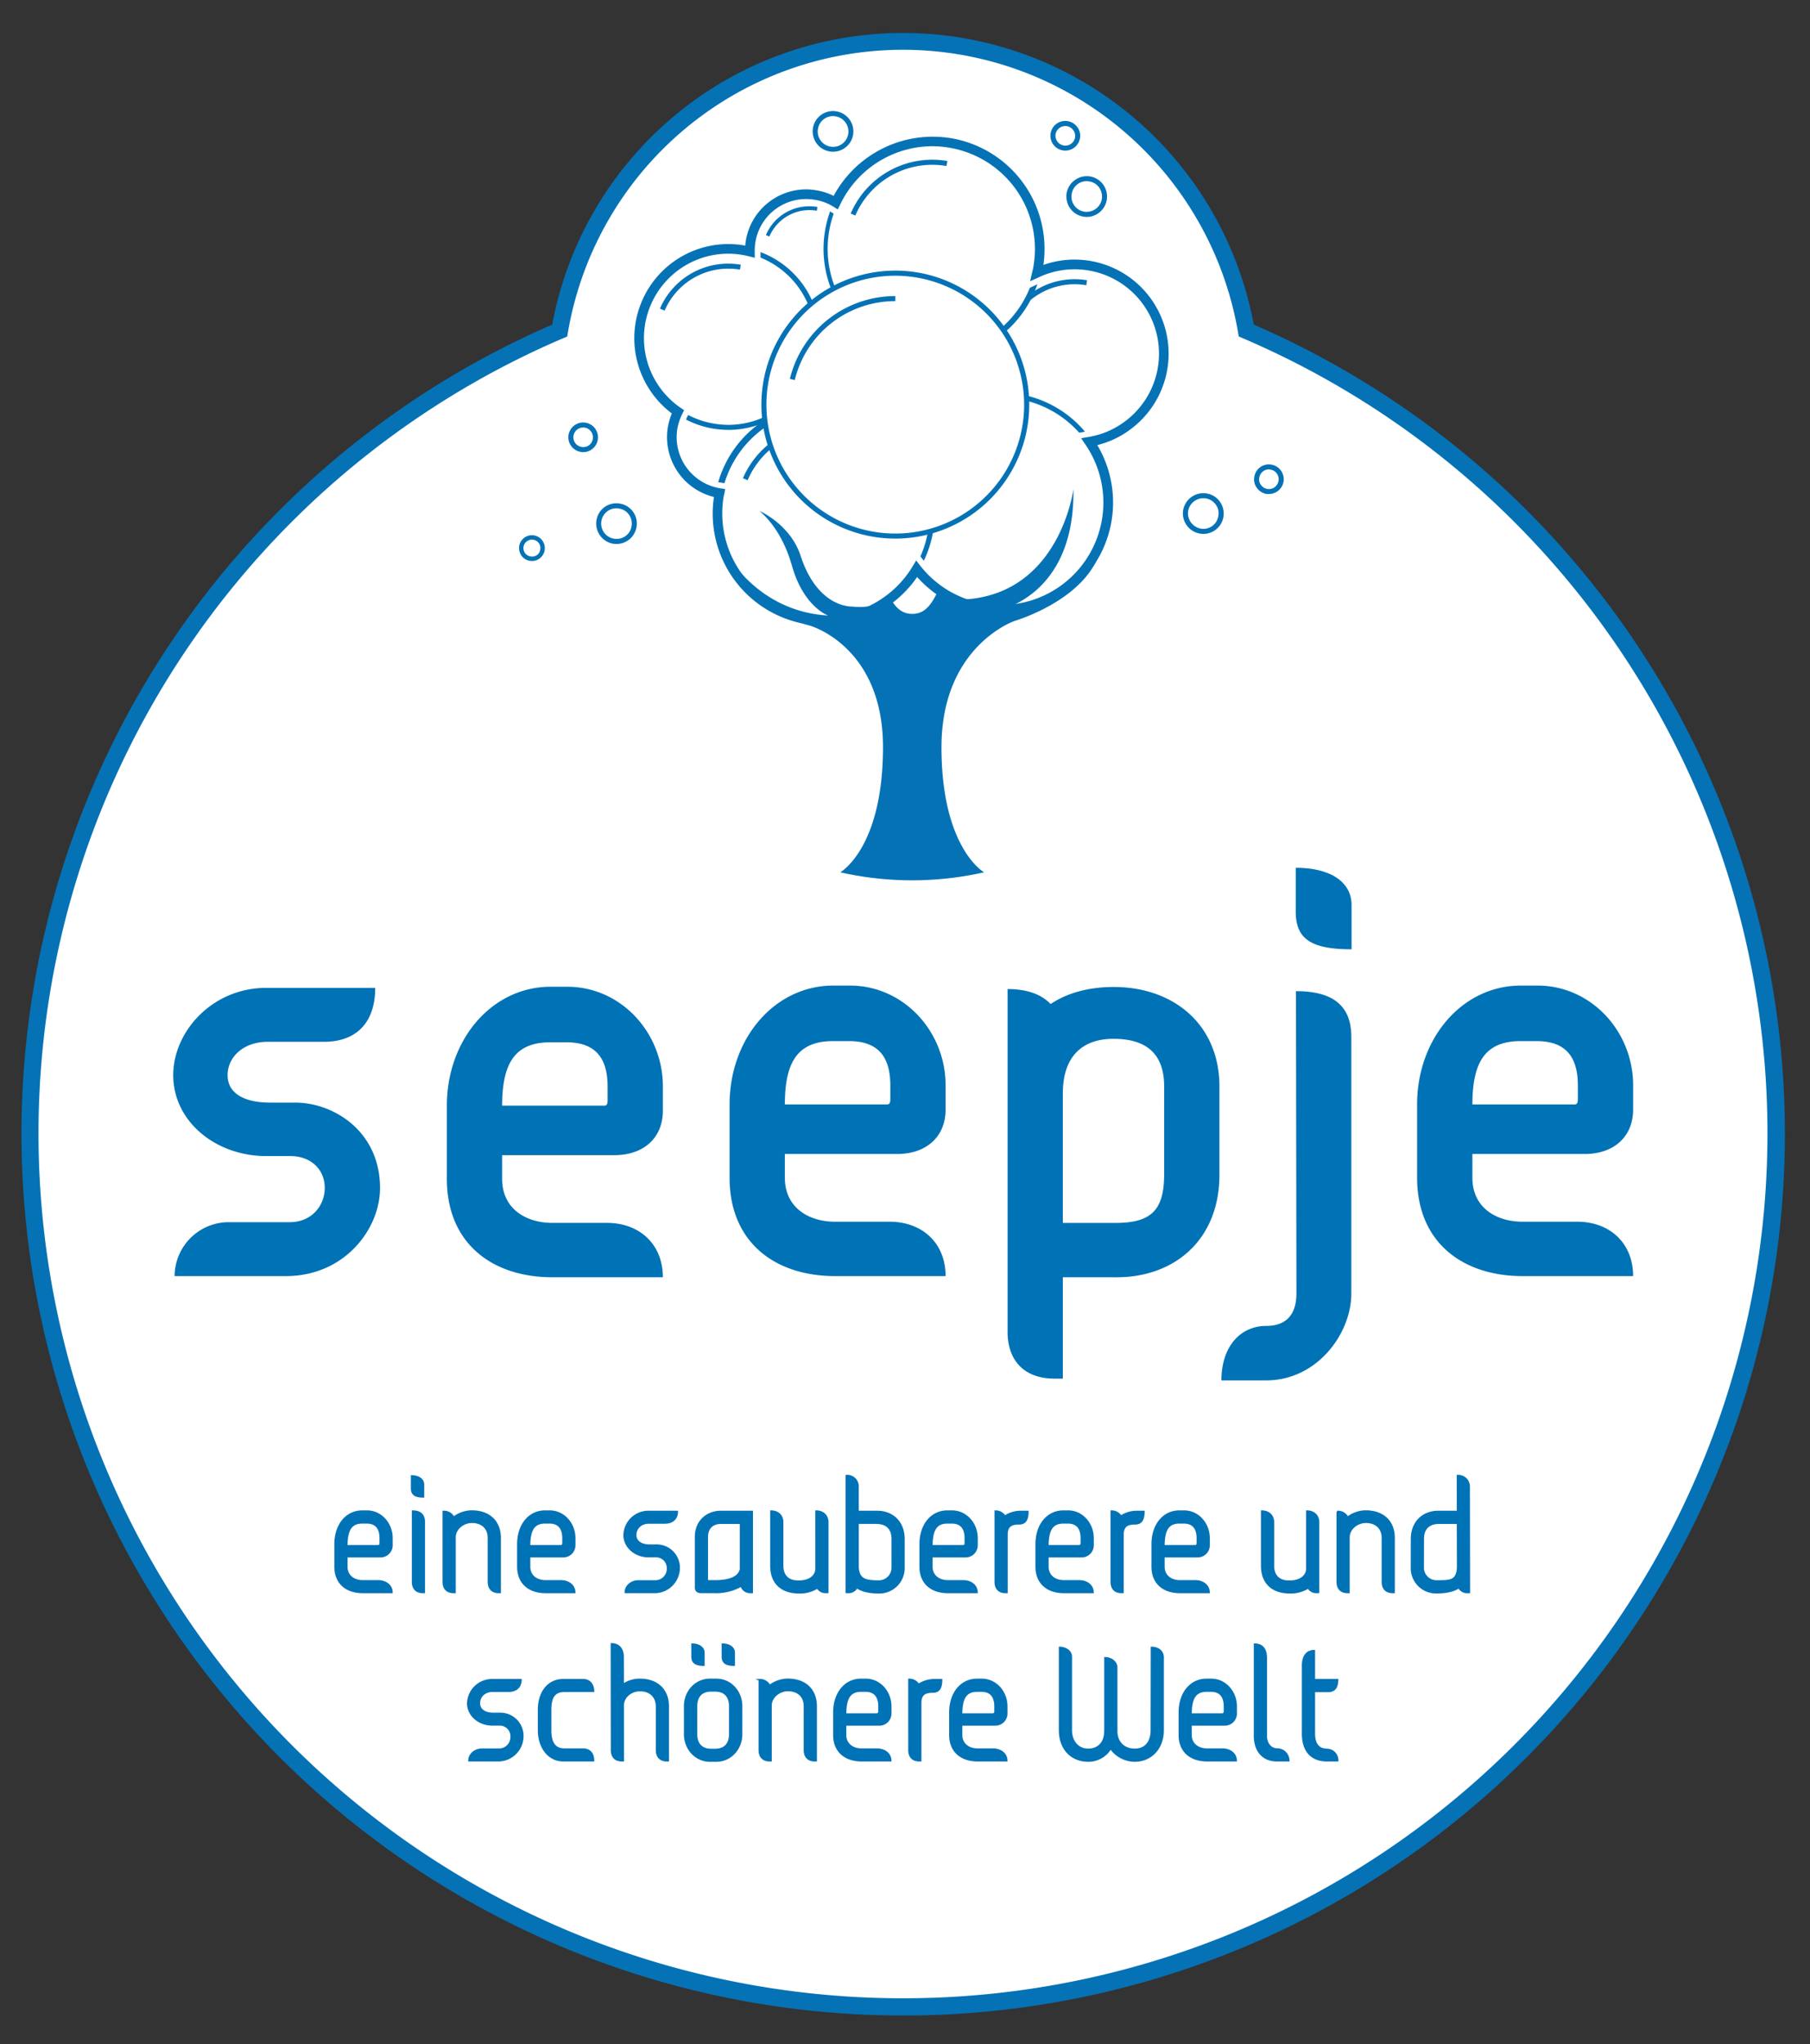
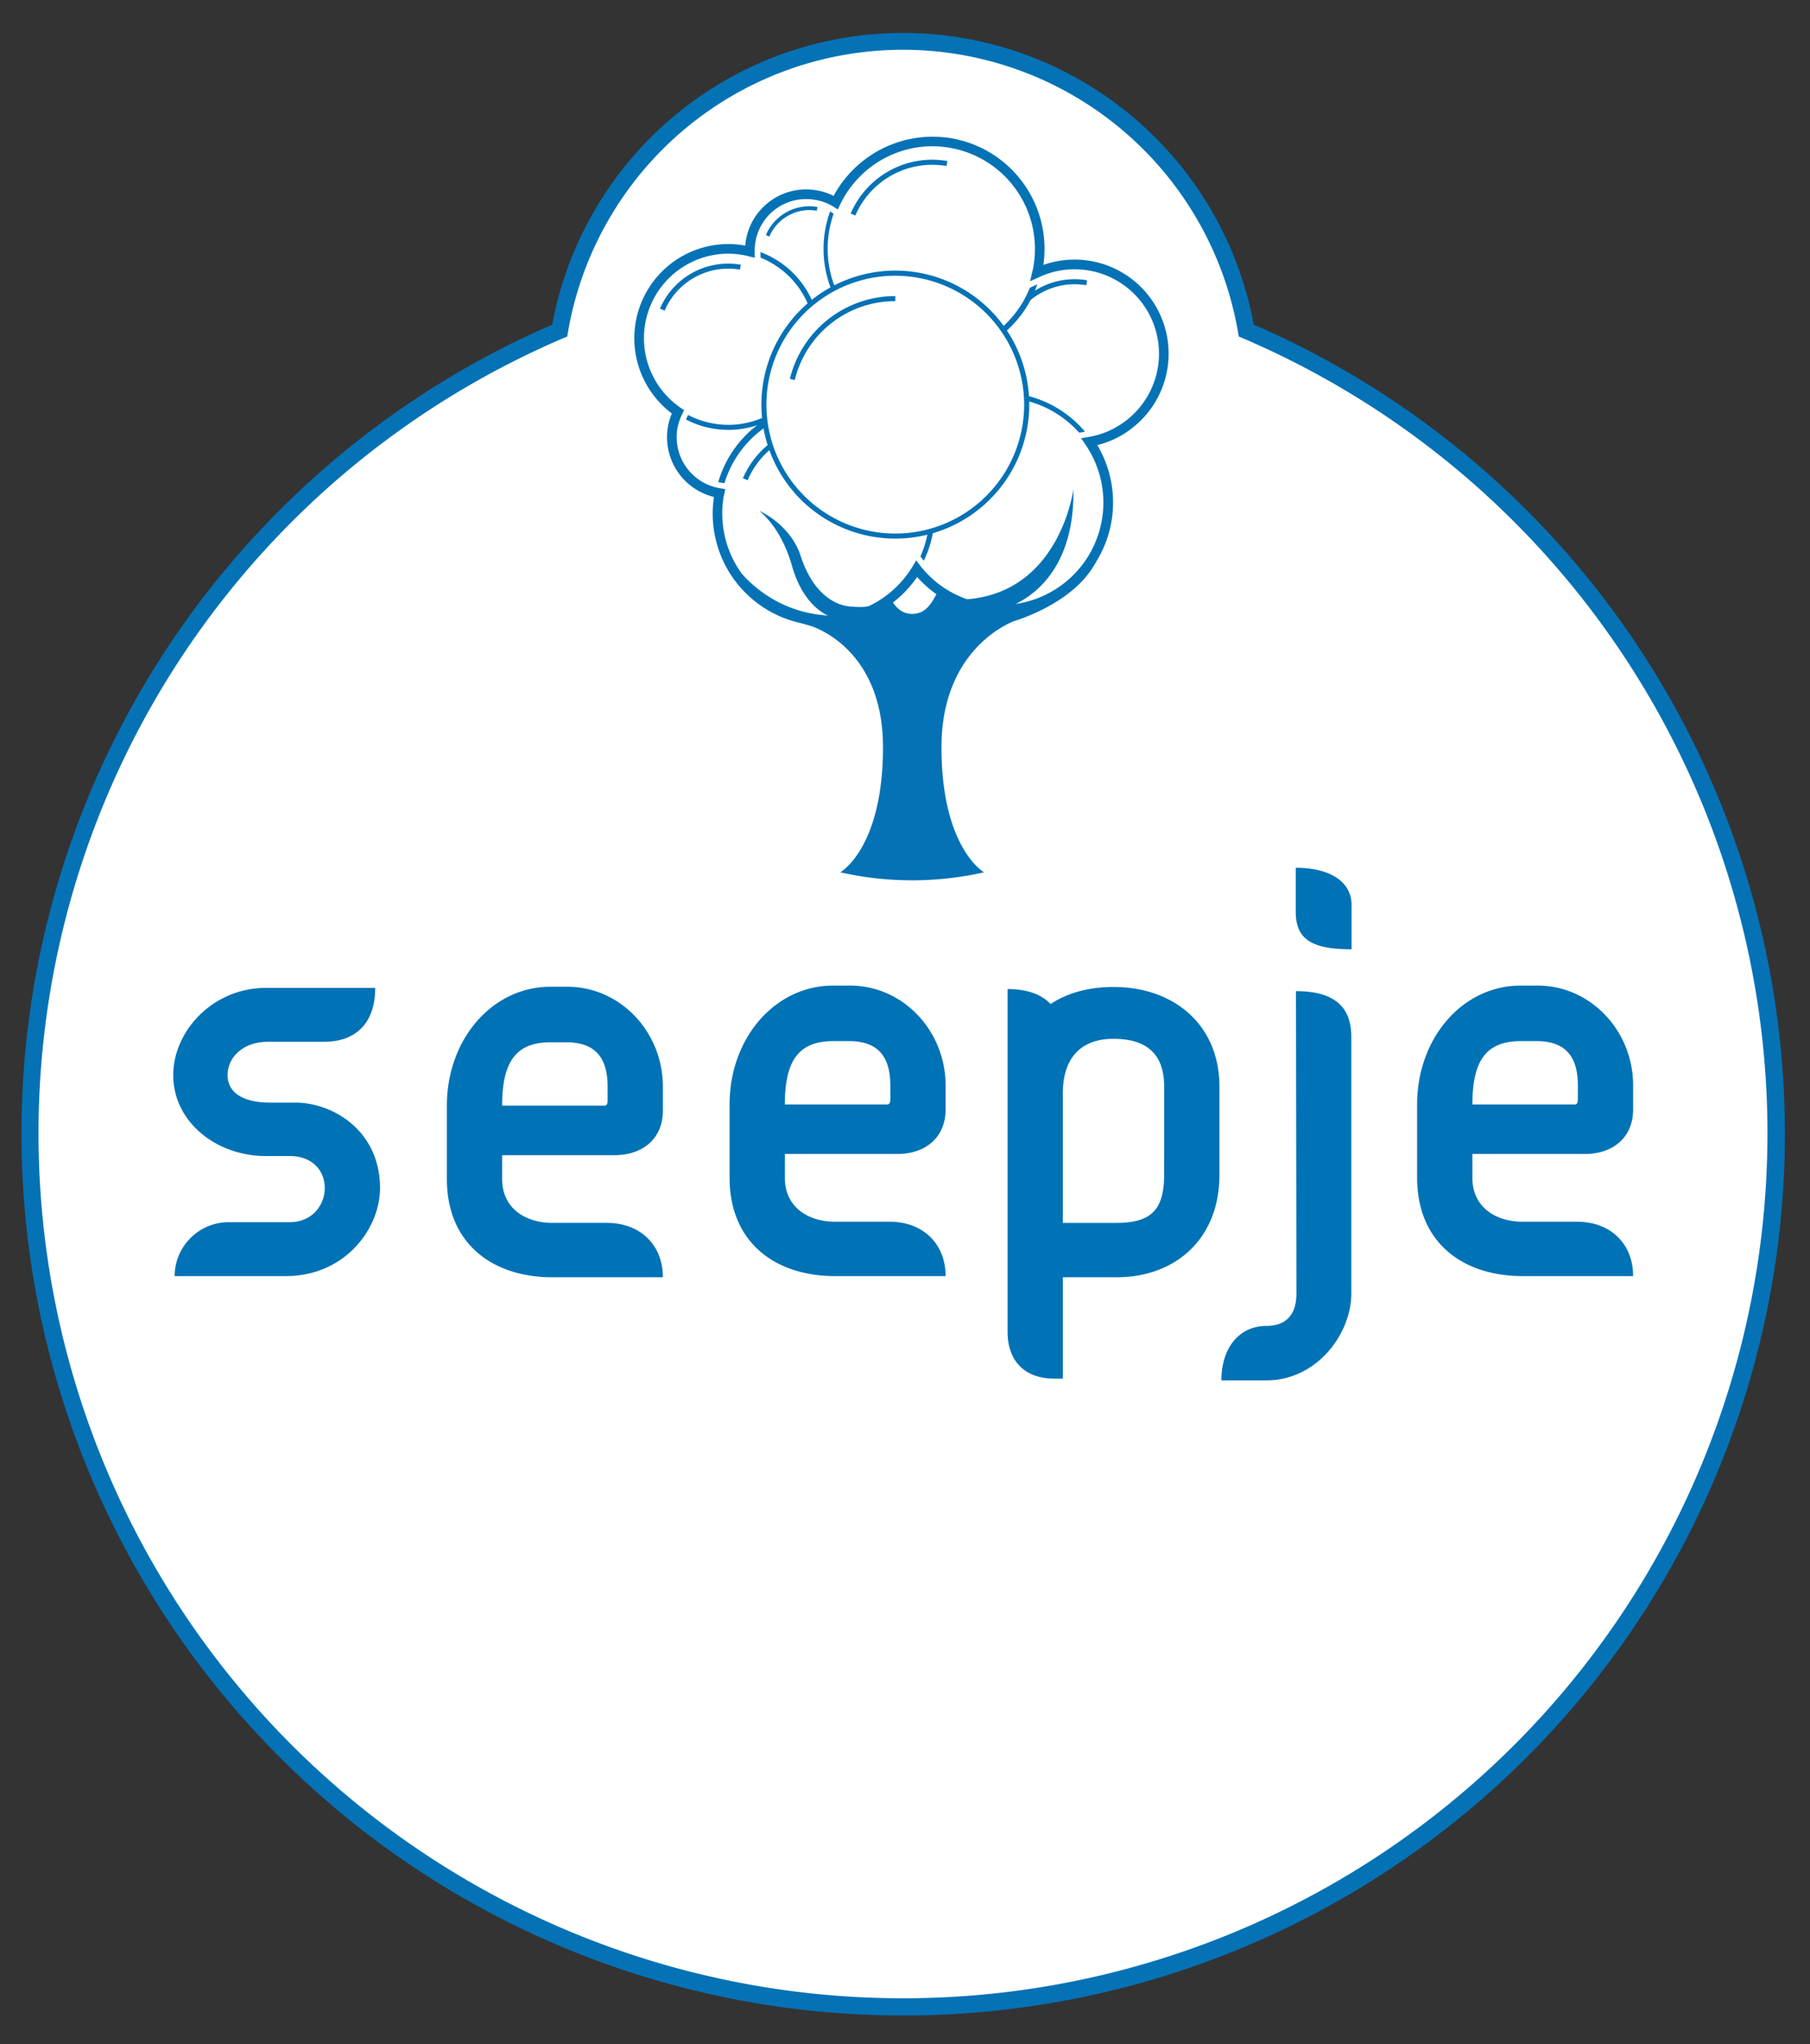
<svg xmlns="http://www.w3.org/2000/svg" id="Logo_-_NL" data-name="Logo - NL" viewBox="0 0 860.957 971.951">
  <rect x="0" y="0" width="860.957" height="971.951" fill="#333333" stroke="none" />
  <defs>
    <style>.cls-1{fill:#fff}.cls-2{fill:#0572b6}.cls-3{fill:#0072b6}</style>
  </defs>
  <path class="cls-1" d="M592.8 157.167a165.707 165.707 0 0 0-326.576 0c-148.221 63.433-252 210.539-252 381.864 0 229.361 185.941 415.27 415.277 415.27s415.247-185.909 415.247-415.27c0-171.325-103.778-318.431-251.949-381.864" />
  <path class="cls-2" d="m480.815 155.119-2.2-.953a35.45 35.45 0 0 1 38.446-20.915l-.343 2.368a33.075 33.075 0 0 0-35.903 19.5Z" />
  <path class="cls-3" d="M511.213 211.829a46 46 0 0 1-7.344-.611 43.431 43.431 0 0 1-28.294-17.76 43.606 43.606 0 0 1 35.607-68.912 45.252 45.252 0 0 1 7.251.613 43.641 43.641 0 0 1-7.22 86.67Zm-.031-84.883a41.222 41.222 0 0 0-6.915 81.87 42.513 42.513 0 0 0 6.946.6 41.244 41.244 0 0 0 6.847-81.9 43.6 43.6 0 0 0-6.878-.57Z" />
  <path class="cls-1" d="M526.431 247.424a51.048 51.048 0 1 1-41.807-58.867 50.995 50.995 0 0 1 41.807 58.867" />
  <path class="cls-2" d="M476.16 291.163a53.289 53.289 0 0 1-8.8-.762 52.24 52.24 0 0 1 8.688-103.742 53.631 53.631 0 0 1 8.777.728 52.252 52.252 0 0 1-8.664 103.776Zm-.113-102.12a49.857 49.857 0 0 0-8.265 99 53.979 53.979 0 0 0 8.378.689 49.845 49.845 0 0 0-.113-99.69Z" />
  <path class="cls-3" d="M383.615 147.276a23.419 23.419 0 0 1-4.712-.451 28.037 28.037 0 0 1 4.587-55.689 24.316 24.316 0 0 1 4.712.408 28.062 28.062 0 0 1-4.587 55.732Zm-.125-53.741a25.674 25.674 0 0 0-4.276 50.981 26.884 26.884 0 0 0 4.4.336 25.511 25.511 0 0 0 25.226-21.345 25.835 25.835 0 0 0-21.013-29.62 28.632 28.632 0 0 0-4.337-.352ZM346.5 236a26.182 26.182 0 0 1-4.686-.407 28.042 28.042 0 0 1 4.562-55.7 27.386 27.386 0 0 1 4.767.364 27.78 27.78 0 0 1 18.157 11.421A28.048 28.048 0 0 1 346.5 236Zm-.124-53.728a25.662 25.662 0 0 0-4.208 50.965 26.872 26.872 0 0 0 4.332.351 25.68 25.68 0 0 0 4.282-50.98 34.556 34.556 0 0 0-4.405-.34Z" />
  <path class="cls-3" d="m328.62 199.368-2.179-.918a22.713 22.713 0 0 1 24.759-13.5l-.354 2.365a20.508 20.508 0 0 0-22.226 12.053Z" />
-   <path class="cls-2" d="M396.243 72.134a7.806 7.806 0 0 1-1.612-.134 9.663 9.663 0 1 1 3.193-19.061 9.664 9.664 0 0 1-1.581 19.2Zm-.031-16.934a7.226 7.226 0 0 0-7.126 6.052 7.114 7.114 0 0 0 1.2 5.455 7.3 7.3 0 1 0 7.12-11.393 5.3 5.3 0 0 0-1.194-.114ZM516.9 103.145a8.767 8.767 0 0 1-1.612-.162 9.608 9.608 0 0 1-6.28-3.949 9.993 9.993 0 0 1-1.649-7.226 9.8 9.8 0 0 1 11.2-7.917 9.7 9.7 0 0 1-1.655 19.254Zm-.019-17a7.165 7.165 0 0 0-7.1 6.084 7.016 7.016 0 0 0 1.189 5.4 7.138 7.138 0 0 0 4.736 3 7.374 7.374 0 0 0 8.415-5.994 7.8 7.8 0 0 0-1.27-5.446 7.04 7.04 0 0 0-4.724-2.922 5.537 5.537 0 0 0-1.244-.12ZM293.236 258.643a14.6 14.6 0 0 1-1.568-.119 9.725 9.725 0 0 1-7.949-11.156 9.568 9.568 0 0 1 11.191-7.917 9.582 9.582 0 0 1 7.861 11.116 9.652 9.652 0 0 1-9.535 8.076Zm-.038-16.967A7.27 7.27 0 0 0 292 256.112a7.166 7.166 0 0 0 8.422-5.968 7.267 7.267 0 0 0-1.214-5.4 7.168 7.168 0 0 0-4.724-2.943 6.575 6.575 0 0 0-1.284-.125Zm279.253 12.171a9.011 9.011 0 0 1-1.712-.162 9.678 9.678 0 0 1-6.292-3.949 9.877 9.877 0 0 1-1.662-7.185 9.761 9.761 0 0 1 11.26-7.914 9.5 9.5 0 0 1 6.2 3.877 9.673 9.673 0 0 1-7.792 15.333Zm-.081-16.954a7.321 7.321 0 0 0-7.2 6.043 7.408 7.408 0 0 0 6.037 8.409 7.147 7.147 0 0 0 8.3-5.984 6.762 6.762 0 0 0-1.232-5.456 7.094 7.094 0 0 0-4.681-2.913 5.072 5.072 0 0 0-1.224-.099ZM506.744 71.62a6.263 6.263 0 0 1-1.176-.1 7.058 7.058 0 1 1 6.915-11.029 6.791 6.791 0 0 1 1.232 5.265 7.128 7.128 0 0 1-6.971 5.864Zm-.025-11.688a4.7 4.7 0 0 0-4.618 3.89 4.772 4.772 0 0 0 3.84 5.355 4.707 4.707 0 0 0 5.428-3.846 4.743 4.743 0 0 0-3.8-5.337c-.314-.018-.613-.062-.85-.062Zm96.852 174.953c-.373 0-.8 0-1.226-.04a7.139 7.139 0 0 1-4.562-2.956 6.841 6.841 0 0 1-1.145-5.238 6.988 6.988 0 0 1 8.14-5.732 7.031 7.031 0 0 1 5.745 8.116 7.038 7.038 0 0 1-6.952 5.85Zm-.062-11.7a4.6 4.6 0 0 0-4.5 3.89 4.28 4.28 0 0 0 .766 3.467 4.577 4.577 0 0 0 2.993 1.917 4.639 4.639 0 0 0 5.384-3.819 4.514 4.514 0 0 0-.784-3.451 4.436 4.436 0 0 0-3.056-1.9 3.508 3.508 0 0 0-.803-.105Zm-326.132-8.207a5.442 5.442 0 0 1-1.17-.119 7.04 7.04 0 1 1 8.122-5.763 7.027 7.027 0 0 1-6.952 5.882Zm0-11.689a4.632 4.632 0 0 0-.777 9.2 4.521 4.521 0 0 0 5.358-3.791 4.663 4.663 0 0 0-3.828-5.384 6.6 6.6 0 0 0-.753-.025Zm-24.31 63.445a7.55 7.55 0 0 1-1.058-.088 6.007 6.007 0 0 1-3.978-2.489 6.359 6.359 0 0 1-1.052-4.562 6.124 6.124 0 1 1 12.081 2.016 6.087 6.087 0 0 1-5.993 5.123Zm-.032-10.152a4.031 4.031 0 0 0-3.305 6.365 3.946 3.946 0 0 0 2.652 1.593 3.824 3.824 0 0 0 4.6-3.293 3.95 3.95 0 0 0-3.218-4.593 6.284 6.284 0 0 0-.729-.072Z" />
  <path class="cls-3" d="m439.425 223.069-2.16-.924a42.116 42.116 0 0 1 45.884-25.011l-.343 2.38a39.919 39.919 0 0 0-43.381 23.555Z" />
  <path class="cls-1" d="M442.606 252.689a51.012 51.012 0 1 1-41.776-58.864 51.01 51.01 0 0 1 41.776 58.864" />
  <path class="cls-2" d="M392.372 296.4a60.7 60.7 0 0 1-8.757-.687 52.526 52.526 0 1 1 8.757.687Zm-.062-102.092a49.859 49.859 0 0 0-8.278 99.021 51 51 0 0 0 8.34.688 49.57 49.57 0 0 0 49.051-41.517 49.873 49.873 0 0 0-40.817-57.516 52.794 52.794 0 0 0-8.296-.679Z" />
  <path class="cls-2" d="m355.631 228.332-2.246-.949a42.278 42.278 0 0 1 45.977-24.971l-.38 2.368a39.683 39.683 0 0 0-43.351 23.552Z" />
  <path class="cls-1" d="M388.258 167.816a42.415 42.415 0 1 1-34.786-48.89 42.37 42.37 0 0 1 34.786 48.89" />
  <path class="cls-2" d="M346.514 204.4a47.386 47.386 0 0 1-7.351-.613 43.65 43.65 0 1 1 7.351.613Zm-.137-84.9a41.242 41.242 0 0 0-6.772 81.918 43.265 43.265 0 0 0 6.909.588 41.245 41.245 0 0 0 6.8-81.9 45.1 45.1 0 0 0-6.937-.606Z" />
  <path class="cls-2" d="m316.141 147.7-2.223-.953a35.3 35.3 0 0 1 38.434-20.884l-.38 2.337a32.983 32.983 0 0 0-35.831 19.5Z" />
  <path class="cls-1" d="M493.873 126.815a51.04 51.04 0 1 1-41.85-58.838 51.024 51.024 0 0 1 41.85 58.838" />
  <path class="cls-2" d="M443.6 170.551a52.252 52.252 0 0 1-.138-104.5 52.252 52.252 0 1 1 .138 104.5Zm-.138-102.117a49.848 49.848 0 0 0-40.524 78.771 49.134 49.134 0 0 0 32.328 20.216 47.491 47.491 0 0 0 8.334.746 49.842 49.842 0 0 0 8.272-98.99 46.687 46.687 0 0 0-8.414-.743Z" />
  <path class="cls-2" d="m406.856 102.485-2.216-.949a42.233 42.233 0 0 1 45.989-24.986l-.417 2.384a39.824 39.824 0 0 0-43.356 23.551Z" />
  <path class="cls-1" d="M488.358 192.407a62.5 62.5 0 1 1-62.476-62.5 62.479 62.479 0 0 1 62.476 62.5" />
  <path class="cls-2" d="M425.882 256.081a63.706 63.706 0 1 1 63.7-63.674 63.725 63.725 0 0 1-63.7 63.674Zm.069-124.984a61.294 61.294 0 1 0 61.2 61.31 61.38 61.38 0 0 0-61.2-61.307Z" />
  <path class="cls-2" d="m378.044 180.718-2.328-.582a51.567 51.567 0 0 1 50.166-39.354v2.4a49.12 49.12 0 0 0-47.838 37.536Z" />
  <path class="cls-2" d="M392.372 298.887a62.969 62.969 0 0 1-9.193-.75 54.76 54.76 0 0 1-45.118-60.865 30.537 30.537 0 0 1-21.728-34.437 33.652 33.652 0 0 1 1.581-5.835A46.763 46.763 0 0 1 301 153.059a45.921 45.921 0 0 1 52.313-37.877c0-.351.049-.715.068-1.067A30.552 30.552 0 0 1 383.49 88.69a31.125 31.125 0 0 1 5.11.429 30.19 30.19 0 0 1 7.339 2.207 54.778 54.778 0 0 1 47.519-27.737 49.557 49.557 0 0 1 9.206.805c28.332 4.755 48.229 31.232 45.254 59.642a44.892 44.892 0 0 1 13.264-1.948 46.073 46.073 0 0 1 26.639 83.675 45.133 45.133 0 0 1-13.786 6.7 54.729 54.729 0 0 1-87.628 64.091 54.646 54.646 0 0 1-44.035 22.335m-45.939-176.87a38.757 38.757 0 0 0-21.865 70.754l2.651 1.811-1.493 2.885a24.876 24.876 0 0 0-2.192 6.613 23.064 23.064 0 0 0 4.034 17.243 22.809 22.809 0 0 0 14.974 9.47l3.972.595-.766 4.2-.155.526a47.453 47.453 0 0 0 38.831 54.78 53.909 53.909 0 0 0 7.948.648 47.718 47.718 0 0 0 40.562-22.908l2.676-4.581 3.305 4.158a47.346 47.346 0 0 0 64.636 9.33 47.588 47.588 0 0 0 11.649-65.434l-3.286-4.724 5.713-.949a39.232 39.232 0 0 0 16-6.626 38.795 38.795 0 0 0-22.444-70.393 38.121 38.121 0 0 0-16.307 3.616l-6.834 3.084 1.674-7.229c.231-.993.436-1.84.592-2.686a47.395 47.395 0 0 0-89.478-28.353l-1.774 3.687-3.472-2.11a22.267 22.267 0 0 0-8.148-3.087 27.123 27.123 0 0 0-3.946-.3 23.232 23.232 0 0 0-23.122 23.552l.1 4.7-4.637-1.111a25.5 25.5 0 0 0-2.938-.613 36.378 36.378 0 0 0-6.46-.541" />
  <path class="cls-1" d="M443.458 65a57.088 57.088 0 0 1 8.988.716 53.388 53.388 0 0 1 43.861 60.239 44.738 44.738 0 0 1 40.773 78.656 43.1 43.1 0 0 1-15.143 7.008 53.333 53.333 0 0 1-85.686 62.722 53.377 53.377 0 0 1-43.879 23.147 50.932 50.932 0 0 1-8.937-.737 53.27 53.27 0 0 1-43.83-60.457 29.275 29.275 0 0 1-21.927-33.221 31.689 31.689 0 0 1 1.886-6.494 44.774 44.774 0 0 1 26.869-80.545 46.362 46.362 0 0 1 7.462.631c.218.072.411.072.592.119.055-.775.167-1.625.292-2.443a29.131 29.131 0 0 1 28.711-24.3 31.357 31.357 0 0 1 4.924.455 27.944 27.944 0 0 1 8.115 2.648A53.564 53.564 0 0 1 443.458 65M398.49 99.585l-2.122-1.357A24 24 0 0 0 387.6 95a25.9 25.9 0 0 0-4.108-.352 24.423 24.423 0 0 0-24.168 20.483 26.663 26.663 0 0 0-.336 4.46l.038 2.972-2.869-.707c-1.146-.289-2.154-.513-2.988-.641a39.182 39.182 0 0 0-6.734-.6 40.168 40.168 0 0 0-22.668 73.3l1.649 1.123-.89 1.789a26.449 26.449 0 0 0-2.334 7.006 24.654 24.654 0 0 0 20.166 28.3l2.6.41-.522 2.8a2.252 2.252 0 0 0-.2.687 48.8 48.8 0 0 0 39.945 56.219 53.947 53.947 0 0 0 8.191.7 48.893 48.893 0 0 0 41.707-23.611l1.712-2.869 2.016 2.605a48.736 48.736 0 0 0 78.485-57.712l-2.042-3 3.573-.6a39.64 39.64 0 0 0 16.587-6.889 40.118 40.118 0 0 0-23.228-72.825 39.459 39.459 0 0 0-16.886 3.719l-4.307 1.961 1.046-4.566a22.362 22.362 0 0 0 .572-2.722 48.776 48.776 0 0 0-39.933-56.187 48.263 48.263 0 0 0-8.216-.729 48.769 48.769 0 0 0-43.835 27.765l-1.133 2.291m44.968-37.372a56.108 56.108 0 0 0-48.136 27.4 30.551 30.551 0 0 0-6.416-1.845 34.975 34.975 0 0 0-5.416-.42 31.775 31.775 0 0 0-31.363 26.287 50.472 50.472 0 0 0-5.694-.355 47.318 47.318 0 0 0-46.774 39.588 47.843 47.843 0 0 0 16.643 44.6 28.891 28.891 0 0 0-1.282 5.131 31.827 31.827 0 0 0 5.409 23.776 31.477 31.477 0 0 0 16.108 11.878 56.127 56.127 0 0 0 46.468 61.229 64.509 64.509 0 0 0 9.367.779 55.813 55.813 0 0 0 44.153-21.635 56.24 56.24 0 0 0 39.635 16.31 56.1 56.1 0 0 0 55.182-46.254 55.84 55.84 0 0 0-5.328-35.384 47.489 47.489 0 0 0-26.521-91.134c1.886-28.307-18.193-54.346-46.611-59.172a58.137 58.137 0 0 0-9.424-.778m-43.835 41.268 1.351-2.7 1.1-2.3a46.208 46.208 0 0 1 41.389-26.184 45.45 45.45 0 0 1 7.762.672 46.05 46.05 0 0 1 37.68 53.013 22.612 22.612 0 0 1-.542 2.561l-1.02 4.581-1.264 5.437 5.1-2.341 4.238-1.957a37.05 37.05 0 0 1 15.772-3.439 37.377 37.377 0 0 1 21.634 67.857 35.883 35.883 0 0 1-15.416 6.339l-3.56.629-4.289.732 2.434 3.553 2.078 2.957a46.237 46.237 0 0 1-11.314 63.528 46.1 46.1 0 0 1-62.763-9.068l-2.03-2.587-2.5-3.149-2.036 3.439-1.7 2.854a46.211 46.211 0 0 1-39.355 22.296 53.343 53.343 0 0 1-7.761-.644A45.92 45.92 0 0 1 347 236.482a.843.843 0 0 1 .075-.427v-.233l.547-2.779.585-2.779-2.875-.423-2.583-.411a21.91 21.91 0 0 1-17.857-25.179 23.47 23.47 0 0 1 2.067-6.2l.921-1.764 1.108-2.153-2.029-1.36-1.594-1.127a37.394 37.394 0 0 1 21.069-68.28 34.692 34.692 0 0 1 6.211.569 26.313 26.313 0 0 1 2.863.582l2.845.7 3.492.834-.069-3.542-.037-2.956a29.853 29.853 0 0 1 .273-3.977 21.911 21.911 0 0 1 25.163-17.887 22.379 22.379 0 0 1 7.724 2.878l2.129 1.32Z" />
  <path class="cls-2" d="M433.93 291.879c-5 0-7.892-3-10.363-7.344a42.292 42.292 0 0 1-9.2 3.509 25.96 25.96 0 0 1-8.552.383c-7.568 0-18.784-5.253-24.94-24.021-4.848-15.1-19.6-21.47-19.6-21.47 8.016 6.915 12.871 16.879 15.547 26.459 5.558 19.21 17.073 23.274 17.073 23.274-34.382-2.035-48.815-30.532-48.815-30.532 4.083 26.468 40.188 35.346 40.188 35.346s34.742 9.638 34.742 57.781c0 48.112-20.321 59.489-20.321 59.489a155.6 155.6 0 0 0 68.409 0s-20.266-11.377-20.266-59.489c0-48.143 34.761-60.022 34.761-60.022s37.574-10.925 41.725-37.418c0 0-15.939 30.473-50.345 32.577 0 0 37.4-6.044 36.615-57.812 0 0-6.373 49.839-51.933 52.431l-11.9-5.194c-3.293 6.8-6.212 12.053-12.821 12.053m-67.971-179.417-1.648-.687a22.388 22.388 0 0 1 24.515-13.357l-.3 1.771a20.767 20.767 0 0 0-22.567 12.273Z" />
  <path class="cls-3" d="M178.466 469.708c0 17.2-9.639 25.63-24.318 25.63h-26.834c-11.5 0-19.059 7.229-19.059 15.883 0 7.776 6.573 13.035 20.372 13.035h11.831c18.182 0 40.308 13.583 40.308 40.636 0 19.387-16.758 41.842-44.8 41.842H83.062A25.755 25.755 0 0 1 108.8 581.1h29.026c10.735 0 16.651-8.214 16.651-16.211 0-8.982-6.682-15.224-16.43-15.224h-11.5c-23.88 0-44.143-16.43-44.143-38.447 0-20.921 18.731-41.513 44.143-41.513Zm34.096 90.813v-34.832c0-31.435 21.468-56.519 49.29-56.519h8c25.41 0 45.455 21.687 45.455 47.427v11.5c0 13.144-9.42 21.139-23 21.139h-53.458v11.283c0 14.348 11.5 20.921 23.88 20.921h25.959c15.553 0 26.616 10.186 26.616 25.85h-52.575c-28.48.002-50.167-15.99-50.167-46.769Zm75.03-34.832c.987 0 1.425-.876 1.425-2.3V516.6c0-12.814-5.148-21.03-19.608-21.03h-7.557c-16.54 0-23 9.42-23 30.122Zm59.449 34.274v-34.831c0-31.436 21.468-56.519 49.29-56.519h8c25.41 0 45.456 21.687 45.456 47.427v11.5c0 13.145-9.42 21.14-23 21.14h-53.458v11.282c0 14.349 11.5 20.921 23.877 20.921h25.962c15.552 0 26.616 10.186 26.616 25.85h-52.578c-28.478.001-50.165-15.991-50.165-46.77Zm75.03-34.831c.987 0 1.425-.876 1.425-2.3v-6.792c0-12.814-5.148-21.03-19.608-21.03h-7.557c-16.539 0-23 9.419-23 30.122Zm157.972-8.532v41.952c0 31-21.47 48.743-48.852 48.743H505.56v48.195h-3.944c-14.895 0-22.345-9.091-22.345-22.236V470.265c9.531 0 16.211 2.629 20.483 7.12 8-5.368 18.292-8.106 30.012-8.106 28.698 0 50.277 18.074 50.277 47.321Zm-26.289 0c0-16.32-9.311-22.674-24.1-22.674-15.334 0-24.1 8.873-24.1 25.962v61.557h25.3c16.977 0 22.891-6.354 22.891-23.112Zm120.322 43.363v-34.831c0-31.436 21.469-56.519 49.29-56.519h8c25.41 0 45.456 21.687 45.456 47.427v11.5c0 13.145-9.42 21.14-23 21.14h-53.458v11.282c0 14.349 11.5 20.921 23.88 20.921H750.2c15.552 0 26.616 10.186 26.616 25.85h-52.572c-28.481.001-50.168-15.991-50.168-46.77Zm75.031-34.831c.987 0 1.424-.876 1.424-2.3v-6.792c0-12.814-5.147-21.03-19.607-21.03h-7.558c-16.539 0-23 9.419-23 30.122ZM642.78 493.019v121.955c0 19.255-16.423 41.341-40.361 41.341h-21.433c0-15.886 8.814-25.891 21.433-25.891 7.29 0 14.252-3.376 14.252-15.45l-.217-143.714c17.41 0 26.326 6.745 26.326 21.759Zm.109-62.777v21.106c-18.71 0-26.544-4.57-26.544-17.843v-20.888c16.866 0 26.544 6.963 26.544 17.625Z" />
-   <path d="M159.411 744.928v-10.705c0-9.289 5.352-15.719 12.919-15.719h2.246c6.583 0 11.843 5.752 11.843 12.859v3.26a5.4 5.4 0 0 1-5.475 5.506h-16v4.8c0 4.307 3.383 6.737 7.629 6.737h7.352c3.568 0 6.49 2.154 6.49 5.476h-13.838c-7.814-.001-13.166-4.369-13.166-12.214Zm20.425-9.935a1.143 1.143 0 0 0 1.046-1.231v-2.4c0-4.615-2.03-7.322-6.429-7.322h-2.123c-5.352 0-7.382 3.477-7.382 10.952Zm21.564-29.224v5.936c-3.968 0-5.6-1.2-5.6-4.09v-5.845c3.385 0 5.6 1.691 5.6 3.999Zm.4 17.9v33.469h-.707c-3.046 0-4.83-1.814-4.83-5.045V718.5c3.692 0 5.537 1.789 5.537 5.172Zm36.084 7.54v25.932h-.708c-3.045 0-4.829-1.814-4.829-5.045v-20.887c0-4.584-3.077-7.445-7.875-7.445-4.092 0-8.06 3.169-8.06 7.137v26.24h-.707c-3.046 0-4.83-1.814-4.83-5.045v-33.437a5.2 5.2 0 0 1 4.922 2.767 14.555 14.555 0 0 1 8.675-2.953c7.875 0 13.412 4.584 13.412 12.736Zm8.459 13.719v-10.705c0-9.289 5.353-15.719 12.92-15.719h2.246c6.583 0 11.843 5.752 11.843 12.859v3.26a5.4 5.4 0 0 1-5.476 5.506h-16v4.8c0 4.307 3.384 6.737 7.629 6.737h7.352c3.569 0 6.491 2.154 6.491 5.476h-13.839c-7.809-.001-13.166-4.369-13.166-12.214Zm20.426-9.935a1.143 1.143 0 0 0 1.046-1.231v-2.4c0-4.615-2.03-7.322-6.429-7.322h-2.123c-5.352 0-7.383 3.477-7.383 10.952Zm55.371-16.334c0 3.568-2.4 5.444-5.814 5.444h-7.69c-3.661 0-6.276 2.431-6.276 5.753 0 2.8 2.369 4.829 6.645 4.829h3.63a10.682 10.682 0 0 1 10.4 11.074 11.692 11.692 0 0 1-11.659 11.382h-13.9c0-3.261 3.046-5.445 6.122-5.445h8.302a5.758 5.758 0 0 0 5.63-5.937 5.421 5.421 0 0 0-5.568-5.66h-3.542c-6.275 0-11.535-4.522-11.535-10.243a11.555 11.555 0 0 1 11.535-11.2Zm35.653 0v38.482h-.677a4.43 4.43 0 0 1-4.553-3.107 23.9 23.9 0 0 1-12.335 3.107h-6.737c-1.692 0-2.615-.861-2.615-2.369v-24.055c0-7.506 5.445-12.058 12.09-12.058Zm-5.537 27.531V724.2h-9.29c-4.061 0-6.553 2.429-6.553 6.582v20.887h3.787c4.611-.004 10.948-.835 12.056-5.479Zm41.467-22.49v33.437h-.708a4.429 4.429 0 0 1-4.184-2.184 15.669 15.669 0 0 1-8.731 2.347c-8.49 0-13.381-4.738-13.381-12.828V718.5c3.507 0 5.537 2.246 5.537 5.2v20.7c0 4.8 2.707 7.413 7.413 7.413h.37c4.768 0 7.813-2.245 8.151-5.568V718.5c3.472 0 5.533 2.281 5.533 5.2Zm36.237 8v13.69a11.71 11.71 0 0 1-12.089 11.9c-4.584 0-7.937-.861-10.306-2.492a4.395 4.395 0 0 1-4.276 2.338h-.707v-55.52a5.12 5.12 0 0 1 5.537 5.414v11.629h9.044c7.598 0 12.797 5.198 12.797 13.041Zm-5.537 0c0-4.892-2.707-7.506-7.721-7.506h-8.583v21.009c.369 5.446 3.045 6.553 9.628 6.553a6.367 6.367 0 0 0 6.676-6.491Zm13.288 13.228v-10.705c0-9.289 5.353-15.719 12.92-15.719h2.245c6.584 0 11.844 5.752 11.844 12.859v3.26a5.4 5.4 0 0 1-5.475 5.506h-16v4.8c0 4.307 3.384 6.737 7.629 6.737h7.353c3.568 0 6.49 2.154 6.49 5.476h-13.84c-7.813-.001-13.166-4.369-13.166-12.214Zm20.426-9.935a1.143 1.143 0 0 0 1.046-1.231v-2.4c0-4.615-2.03-7.322-6.43-7.322h-2.122c-5.352 0-7.383 3.477-7.383 10.952Zm30.763-16.334c0 4.121-1.323 5.843-4.214 5.843-3.508 0-5.723 1.016-5.723 5.2v27.439h-.707c-3.076 0-4.83-1.814-4.83-5.045V718.5a5.176 5.176 0 0 1 4.553 2.4 14.172 14.172 0 0 1 7.629-2.245Zm4 26.269v-10.705c0-9.289 5.352-15.719 12.92-15.719h2.245c6.584 0 11.844 5.752 11.844 12.859v3.26a5.4 5.4 0 0 1-5.476 5.506h-16v4.8c0 4.307 3.384 6.737 7.629 6.737h7.352c3.569 0 6.491 2.154 6.491 5.476h-13.84c-7.814-.001-13.165-4.369-13.165-12.214Zm20.426-9.935a1.144 1.144 0 0 0 1.046-1.231v-2.4c0-4.615-2.031-7.322-6.43-7.322h-2.122c-5.353 0-7.383 3.477-7.383 10.952Zm30.76-16.334c0 4.121-1.323 5.843-4.214 5.843-3.507 0-5.722 1.016-5.722 5.2v27.439h-.707c-3.076 0-4.83-1.814-4.83-5.045V718.5a5.176 5.176 0 0 1 4.552 2.4 14.174 14.174 0 0 1 7.629-2.245Zm3.998 26.269v-10.705c0-9.289 5.353-15.719 12.92-15.719h2.245c6.584 0 11.844 5.752 11.844 12.859v3.26a5.4 5.4 0 0 1-5.475 5.506h-16v4.8c0 4.307 3.383 6.737 7.628 6.737h7.354c3.568 0 6.49 2.154 6.49 5.476h-13.84c-7.813-.001-13.166-4.369-13.166-12.214Zm20.426-9.935a1.143 1.143 0 0 0 1.046-1.231v-2.4c0-4.615-2.03-7.322-6.43-7.322H561c-5.352 0-7.382 3.477-7.382 10.952Zm58.663-11.293v33.437h-.707a4.426 4.426 0 0 1-4.183-2.184 15.675 15.675 0 0 1-8.737 2.338c-8.49 0-13.381-4.738-13.381-12.828V718.5c3.506 0 5.538 2.246 5.538 5.2v20.7c0 4.8 2.707 7.413 7.413 7.413h.369c4.768 0 7.813-2.245 8.151-5.568V718.5c3.477 0 5.537 2.281 5.537 5.2Zm35.927 7.509v25.932h-.7c-3.045 0-4.83-1.814-4.83-5.045v-20.887c0-4.584-3.076-7.445-7.875-7.445-4.091 0-8.059 3.169-8.059 7.137v26.24h-.708c-3.046 0-4.829-1.814-4.829-5.045v-33.437a5.2 5.2 0 0 1 4.922 2.767 14.554 14.554 0 0 1 8.674-2.953c7.871 0 13.405 4.584 13.405 12.736Zm35.81 25.932h-.71a4.332 4.332 0 0 1-4.246-2.307c-2.4 1.569-5.813 2.43-10.459 2.43a11.647 11.647 0 0 1-12.085-11.874l.03-13.688c0-7.815 5.2-13.043 12.8-13.043h9.075l-.031-17.043a5.2 5.2 0 0 1 5.537 5.414Zm-5.538-11.751-.06-21.194H684.7c-5.045 0-7.722 2.614-7.722 7.506l-.03 13.565a6.318 6.318 0 0 0 6.675 6.429c6.121.004 9.35.062 9.749-6.306Zm-445.599 53.269c0 3.568-2.4 5.444-5.814 5.444h-7.69c-3.661 0-6.275 2.431-6.275 5.753 0 2.8 2.368 4.829 6.644 4.829h3.63a10.682 10.682 0 0 1 10.4 11.074 11.691 11.691 0 0 1-11.658 11.382H223.1c0-3.261 3.046-5.445 6.122-5.445h8.306a5.757 5.757 0 0 0 5.629-5.937 5.421 5.421 0 0 0-5.568-5.66h-3.537c-6.276 0-11.536-4.522-11.536-10.243a11.555 11.555 0 0 1 11.536-11.2Zm29.685 0c2.861 0 4.83 2.122 4.83 5.474h-13.781c-4.676 0-6.614 2.677-6.614 8.86v9.69c0 6.368 2.369 8.982 6.614 8.982h8.828c3.292 0 4.953 2.154 4.953 5.476h-14.4c-6.707 0-11.69-6-11.69-14.488v-9.66c0-8.582 4.645-14.334 11.69-14.334Zm40.391 12.704v25.778h-.708c-3.045 0-4.83-1.814-4.83-5.045v-20.733c0-4.583-3.076-7.568-7.875-7.568-3.906 0-7.6 2.553-8.028 6.645l.03 26.7h-.707c-3.046 0-4.83-1.814-4.83-5.045l-.061-50.48c3.568 0 5.537 2.43 5.537 6.152l.031 13.136a14.024 14.024 0 0 1 8.028-2.4c7.964-.003 13.413 4.708 13.413 12.86Zm19.81 25.937c-6.614 0-11.966-5.568-11.966-12.766V811.27c0-7.229 5.352-12.766 11.966-12.766h3.107c6.645 0 11.966 5.537 11.966 12.766v13.259c0 7.2-5.321 12.766-11.966 12.766Zm-8.459-55.53v5.845c0 2.891 1.63 4.09 5.6 4.09v-5.936c0-2.308-2.247-3.999-5.6-3.999Zm8.951 22.18c-4.429 0-6.86 2.707-6.86 7.32v13.259c0 4.583 2.431 7.29 6.86 7.29h2.123c4.43 0 6.86-2.707 6.86-7.29V811.27c0-4.613-2.43-7.32-6.86-7.32Zm5.476-22.18v5.845c0 2.891 1.63 4.09 5.6 4.09v-5.936c-.001-2.308-2.216-3.999-5.6-3.999Zm44.573 29.439v25.932h-.708c-3.045 0-4.83-1.814-4.83-5.045v-20.887c0-4.584-3.076-7.445-7.875-7.445-4.091 0-8.059 3.169-8.059 7.137v26.24h-.708c-3.045 0-4.829-1.814-4.829-5.045v-33.437a5.2 5.2 0 0 1 4.922 2.767 14.554 14.554 0 0 1 8.674-2.953c7.876 0 13.413 4.584 13.413 12.736Zm8.46 13.719v-10.705c0-9.289 5.353-15.719 12.92-15.719h2.246c6.583 0 11.843 5.752 11.843 12.859v3.26a5.4 5.4 0 0 1-5.476 5.506h-16v4.8c0 4.307 3.384 6.737 7.629 6.737h7.352c3.569 0 6.491 2.154 6.491 5.476h-13.839c-7.813-.001-13.166-4.369-13.166-12.214Zm20.426-9.935a1.143 1.143 0 0 0 1.046-1.231v-2.4c0-4.615-2.031-7.322-6.429-7.322h-2.123c-5.353 0-7.383 3.477-7.383 10.952Zm30.761-16.334c0 4.121-1.322 5.843-4.214 5.843-3.507 0-5.721 1.016-5.721 5.2v27.439h-.707c-3.077 0-4.831-1.814-4.831-5.045V798.5a5.177 5.177 0 0 1 4.553 2.4 14.169 14.169 0 0 1 7.629-2.245Zm3.999 26.269v-10.705c0-9.289 5.353-15.719 12.92-15.719h2.245c6.584 0 11.844 5.752 11.844 12.859v3.26a5.4 5.4 0 0 1-5.476 5.506h-16v4.8c0 4.307 3.384 6.737 7.629 6.737h7.353c3.568 0 6.49 2.154 6.49 5.476h-13.839c-7.812-.001-13.166-4.369-13.166-12.214Zm20.426-9.935a1.144 1.144 0 0 0 1.046-1.231v-2.4c0-4.615-2.03-7.322-6.43-7.322h-2.122c-5.353 0-7.383 3.477-7.383 10.952Zm80.966-27.009v34.669c0 8.736-5.815 14.642-13.5 14.642a14.131 14.131 0 0 1-11.444-5.968 12.352 12.352 0 0 1-10.644 5.968c-8.274 0-13.627-6-13.627-14.642v-39.345c2.8 0 5.537 1.723 5.537 4.337v35.038c0 5.106 3.045 9.075 8.09 9.075 5.076 0 7.937-3.568 7.937-8.613h.031V788.23c2.953 0 5.537 1.969 5.537 4.614v30.3c0 5.045 3.352 8.613 8.583 8.613 5.351 0 7.935-3.814 7.935-9.075l.063-39.375c3.287.001 5.502 1.94 5.502 4.677Zm7.751 36.944v-10.705c0-9.289 5.352-15.719 12.92-15.719h2.245c6.584 0 11.843 5.752 11.843 12.859v3.26a5.4 5.4 0 0 1-5.475 5.506h-16v4.8c0 4.307 3.384 6.737 7.629 6.737h7.352c3.569 0 6.49 2.154 6.49 5.476h-13.838c-7.814-.001-13.166-4.369-13.166-12.214Zm20.425-9.935a1.143 1.143 0 0 0 1.046-1.231v-2.4c0-4.615-2.03-7.322-6.429-7.322h-2.122c-5.353 0-7.383 3.477-7.383 10.952Zm20.886-26.67v37.067c0 3.415 2.061 6.214 5.075 6.214a5.549 5.549 0 0 1 5.63 5.537h-5.63c-7.013 0-10.612-5.014-10.612-11.751v-43.62c3.693 0 5.537 2.307 5.537 6.553Zm17.321 35.929v-32.423c0-4.061 1.753-6.983 5.537-6.983v13.813h11.074c-.123 3.906-1.477 5.537-4.645 5.537h-6.429v20.056c0 5.26 2.338 7.537 6.06 7.537a5.18 5.18 0 0 1 5.045 5.352h-5.045c-7.567 0-11.597-4.707-11.597-12.889Z" style="stroke:#0572b6;stroke-miterlimit:10;stroke-width:.75px;fill:#0072b6" />
  <path class="cls-2" d="M429.507 958.3a419.29 419.29 0 0 1-166.84-803.954 169.712 169.712 0 0 1 333.7 0A419.236 419.236 0 0 1 429.507 958.3Zm0-934.631a161.647 161.647 0 0 0-159.335 134.172l-.367 2.147-2 .857a411.2 411.2 0 1 0 323.428 0l-2-.857-.367-2.146A161.716 161.716 0 0 0 429.507 23.67Z" />
</svg>